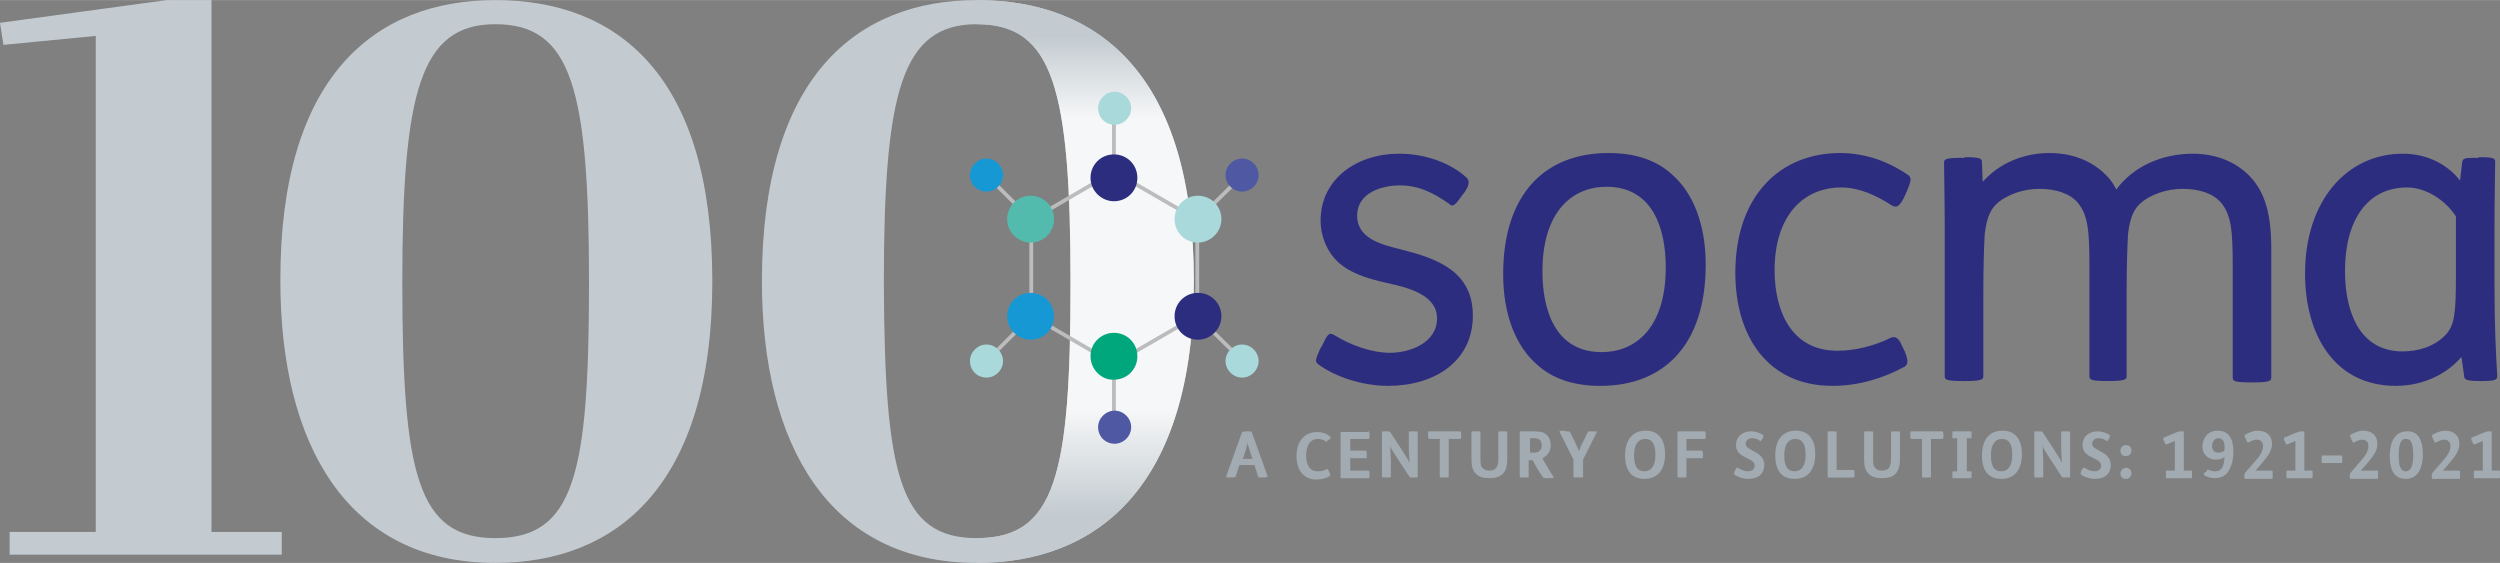
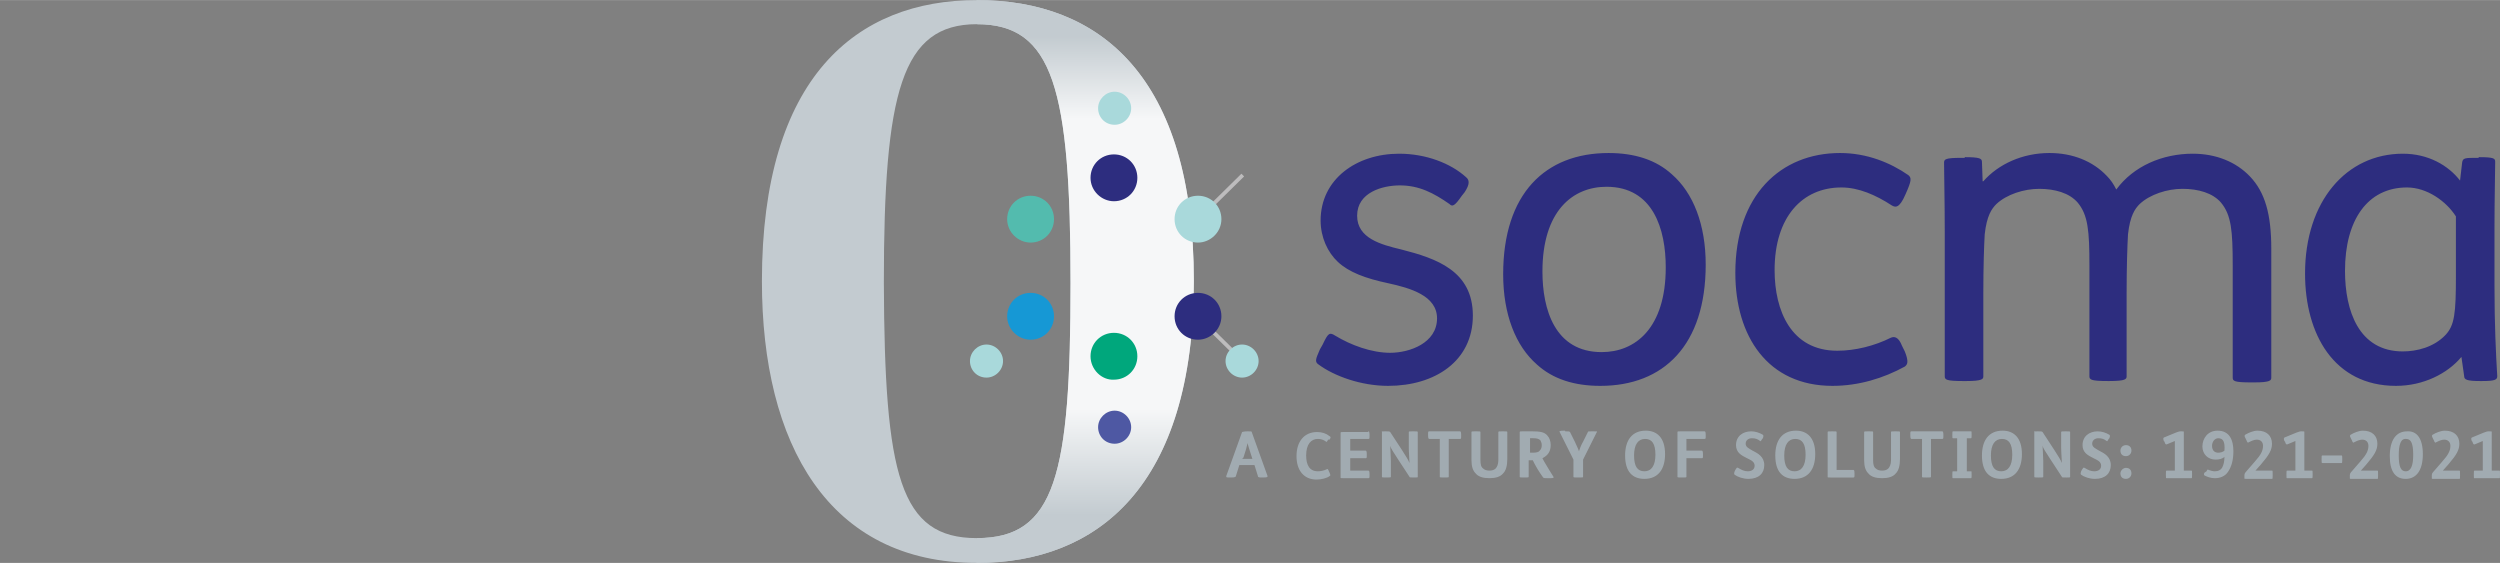
<svg xmlns="http://www.w3.org/2000/svg" height="563" viewBox="0 0 362.9 81.7" width="2500">
  <rect x="0" y="0" width="362.9" height="81.7" fill="#808080" stroke="none" />
  <linearGradient id="a" gradientUnits="userSpaceOnUse" x1="157.576" x2="157.576" y1="81.631">
    <stop offset=".084" stop-color="#c3cbd0" />
    <stop offset=".273" stop-color="#f6f7f8" />
    <stop offset=".789" stop-color="#f6f7f8" />
    <stop offset=".935" stop-color="#c3cbd0" />
  </linearGradient>
  <path d="m141.8 0c17.8 0 31.5 11 31.5 40.8s-14 40.9-31.5 40.9c-21.5 0-31.2-17.2-31.2-40.9 0-29.6 13.7-40.8 31.2-40.8zm0 78.1c11.4 0 13.6-9.1 13.6-37 0-28.2-2.5-37.6-13.6-37.6-10.9 0-13.5 9.8-13.5 37.5.1 28 2.3 37.1 13.5 37.1z" fill="#c3cbd0" />
  <path d="m141.8 78.1c11.4 0 13.6-9.1 13.6-37 0-28.2-2.5-37.6-13.6-37.6v-3.5c17.8 0 31.5 11 31.5 40.8s-14 40.9-31.5 40.9z" fill="url(#a)" />
  <path d="m212.2 28.4c-1.1 1.6-1.4 1.6-1.8 1.2-2.3-1.6-4.4-2.7-7.2-2.7-2.5 0-6.2 1-6.2 4.4 0 3.3 3.5 4.2 6.4 4.9 5.1 1.3 10.4 3.1 10.4 9.6 0 6.6-5.5 10.2-12.3 10.2-3.9 0-7.8-1.4-10.1-3.1-.6-.4-.4-.8.2-2.2l.4-.7c.8-1.7 1-1.8 1.8-1.3 2.3 1.4 5.3 2.5 8 2.5 2.8 0 6.8-1.4 6.8-5 0-3.3-3.9-4.4-7.1-5.1-3.3-.7-5.7-1.6-7.3-3.1-1.5-1.4-2.5-3.6-2.5-6 0-6 5.2-9.7 11.4-9.7 3.9 0 7.5 1.4 9.7 3.4.5.4.6 1-.2 2.2zm30.5-3.1c3.1 2.7 4.9 7.3 4.9 13.1 0 11.7-6.1 17.6-15.3 17.6-3.8 0-6.9-1-9.2-3.1-3.1-2.7-4.9-7.3-4.9-13.1 0-11.7 6.1-17.6 15.3-17.6 3.8 0 6.9 1 9.2 3.1zm-18.8 14.1c0 5.5 1.8 11.7 8.6 11.7 4.9 0 9.3-3.5 9.3-12.3 0-5.5-1.8-11.7-8.6-11.7-4.9 0-9.3 3.5-9.3 12.3zm52.6 11.6c.6 1.5.4 1.9 0 2.2-3.1 1.7-6.7 2.8-10.5 2.8-9.4 0-14.1-7.2-14.1-16.4 0-11.3 6.6-17.4 15.2-17.4 3.9 0 7.3 1.4 9.9 3.2.5.4.5.8-.4 2.8-.9 2.1-1.5 1.9-2 1.6-2.3-1.5-4.8-2.6-7.3-2.6-5.7 0-9.7 4.3-9.7 12 0 5.9 2.4 11.7 9.1 11.7 2.6 0 5.4-.7 7.8-1.9.5-.2 1.1-.1 1.6 1.2zm8.7-28.2c2.2 0 2.5.2 2.5.7l.1 2.8h.1c2.2-2.5 5.7-4.1 9.6-4.1 3.4 0 6.3 1.2 8.3 3.3.6.6 1 1.2 1.4 2 2.5-3.4 6.7-5.2 11.1-5.2 3.4 0 6.3 1.2 8.3 3.3 2.2 2.3 3.1 5.5 3.1 10.5v18.7c0 .4-.1.7-2.5.7h-.4c-2.5 0-2.7-.2-2.7-.7v-16.3c0-5-.2-7.3-1.7-9.1-1.2-1.4-3.3-2-5.6-2-2.2 0-4.7.8-6.2 2.2-.7.7-1.4 1.7-1.7 4.4-.1 1.7-.2 4.9-.2 8.4v12.2c0 .4-.1.7-2.5.7h-.2c-2.5 0-2.7-.2-2.7-.7v-16.1c0-5-.2-7.3-1.7-9.1-1.2-1.4-3.3-2-5.6-2-2.2 0-4.7.8-6.2 2.2-.7.7-1.4 1.7-1.7 4.4-.1 1.7-.2 4.9-.2 8.4v12.2c0 .4-.1.7-2.5.7h-.4c-2.5 0-2.7-.2-2.7-.7v-21c0-4.2-.1-8.5-.1-10 0-.5.2-.7 2.5-.7h.5zm74.6 0c2.3 0 2.4.2 2.4.7 0 1.5-.1 5.4-.1 9.4v8.6c0 5.7.2 9.7.4 13.1 0 .5-.3.7-2.2.7h-.3c-1.9 0-2.3-.2-2.3-.7l-.4-2.8c-2 2.4-5.5 4.2-9.5 4.2-9 0-13.2-7.5-13.2-16.3 0-10.5 6-17.4 14.2-17.4 3.7 0 6.6 1.7 8.3 3.9l.3-2.6c.1-.7.4-.7 2.2-.7h.2zm-3.3 8.6c-1.4-2.2-4.2-4.2-7.1-4.2-5.7 0-9 4.7-9 12.1 0 5.8 2 11.7 8.4 11.7 2 0 4.5-.6 6.2-2.4 1.3-1.4 1.5-3.1 1.5-8.5z" fill="#2d2d7f" />
-   <path d="m161.7 62.2v-9.4m0-27.9v-9.4m-12 16.4v13.9l12 7 12.1-7v-13.9l-12.1-7zm0 0-6.5-6.5m6.5 20.5-6.5 6.5" fill="none" stroke="#bdbcbd" stroke-miterlimit="10" stroke-width=".554" />
  <path d="m146.2 45.9c0-1.9 1.5-3.4 3.4-3.4s3.4 1.5 3.4 3.4-1.5 3.4-3.4 3.4c-1.8 0-3.4-1.5-3.4-3.4" fill="#1698d5" />
  <path d="m146.2 31.8c0-1.9 1.5-3.4 3.4-3.4s3.4 1.5 3.4 3.4-1.5 3.4-3.4 3.4c-1.8 0-3.4-1.5-3.4-3.4" fill="#53bbae" />
  <path d="m158.3 51.7c0-1.9 1.5-3.4 3.4-3.4s3.4 1.5 3.4 3.4-1.5 3.4-3.4 3.4c-1.8.1-3.4-1.5-3.4-3.4" fill="#00a77c" />
  <path d="m158.3 25.8c0-1.9 1.5-3.4 3.4-3.4s3.4 1.5 3.4 3.4-1.5 3.4-3.4 3.4c-1.8 0-3.4-1.5-3.4-3.4" fill="#2d2d7f" />
  <path d="m159.4 15.7c0-1.3 1.1-2.4 2.4-2.4s2.4 1.1 2.4 2.4-1.1 2.4-2.4 2.4c-1.4 0-2.4-1.1-2.4-2.4" fill="#a9d9db" />
  <path d="m159.4 62c0-1.3 1.1-2.4 2.4-2.4s2.4 1.1 2.4 2.4-1.1 2.4-2.4 2.4c-1.4 0-2.4-1.1-2.4-2.4" fill="#4e58a3" />
-   <path d="m140.8 25.4c0-1.3 1.1-2.4 2.4-2.4s2.4 1.1 2.4 2.4-1.1 2.4-2.4 2.4c-1.4 0-2.4-1.1-2.4-2.4" fill="#1698d5" />
  <path d="m140.8 52.4c0-1.3 1.1-2.4 2.4-2.4s2.4 1.1 2.4 2.4-1.1 2.4-2.4 2.4c-1.4 0-2.4-1.1-2.4-2.4" fill="#a9d9db" />
  <path d="m173.8 31.9 6.6-6.5m-6.6 20.5 6.6 6.5" fill="none" stroke="#bdbcbd" stroke-miterlimit="10" stroke-width=".554" />
  <path d="m177.3 45.9c0-1.9-1.5-3.4-3.4-3.4s-3.4 1.5-3.4 3.4 1.5 3.4 3.4 3.4c1.8 0 3.4-1.5 3.4-3.4" fill="#2d2d7f" />
  <path d="m177.3 31.8c0-1.9-1.5-3.4-3.4-3.4s-3.4 1.5-3.4 3.4 1.5 3.4 3.4 3.4c1.8 0 3.4-1.5 3.4-3.4" fill="#a9d9db" />
-   <path d="m182.7 25.4c0-1.3-1.1-2.4-2.4-2.4s-2.4 1.1-2.4 2.4 1.1 2.4 2.4 2.4 2.4-1.1 2.4-2.4" fill="#4e58a3" />
  <path d="m182.7 52.4c0-1.3-1.1-2.4-2.4-2.4s-2.4 1.1-2.4 2.4 1.1 2.4 2.4 2.4 2.4-1.1 2.4-2.4" fill="#a9d9db" />
  <path d="m181.1 62.6c.5 0 .6 0 .6.1l2.3 6.4c0 .1 0 .2-.6.2h-.1c-.5 0-.7 0-.7-.2l-.5-1.6h-2.2l-.5 1.6c0 .1-.1.2-.7.2h-.1c-.6 0-.6 0-.6-.2l2.3-6.4c.1 0 .2-.1.8-.1zm-.8 4h1.5l-.1-.3c-.3-1-.5-1.5-.6-2-.1.5-.3 1.2-.6 2.1zm12.5-2.8c-.2.3-.2.4-.3.3-.4-.3-.8-.4-1.2-.4-1 0-1.7.8-1.7 2.4 0 1.4.5 2.3 1.7 2.3.4 0 .9-.1 1.3-.3.1-.1.2 0 .3.3l.1.2c.1.3.2.4 0 .5-.4.3-1.2.5-1.9.5-1.8 0-2.9-1.3-2.9-3.4s1.1-3.5 3-3.5c.7 0 1.3.2 1.8.6.2.1.2.2 0 .5zm5.8-1.2c.1 0 .2 0 .2.5v.1c0 .5 0 .5-.2.5h-2.6v1.7h2.2c.1 0 .2 0 .2.5v.1c0 .5 0 .5-.2.5h-2.2v1.8h2.6c.1 0 .2 0 .2.5v.1c0 .5 0 .5-.2.5h-3.6c-.4 0-.4 0-.4-.1v-6.5c0-.1.1-.1.4-.1h3.6zm2.5 0c.5 0 .6 0 .7.1l1.7 2.6c.7 1.1.9 1.4 1.1 1.9 0-.5-.1-1.5-.1-2.2v-2.3c0-.1.1-.1.6-.1h.1c.5 0 .6 0 .6.1v6.5c0 .1 0 .1-.5.1h-.1c-.5 0-.6 0-.6-.1l-1.7-2.6c-.7-1.1-1-1.5-1.1-1.9 0 .4.1 1.5.1 2.2v2.3c0 .1-.1.1-.6.1h-.1c-.5 0-.6 0-.6-.1v-6.5c-.1-.1 0-.1.5-.1zm10.8 0c.1 0 .2 0 .2.5v.1c0 .5 0 .5-.2.5h-1.6v5.5c0 .1-.1.1-.6.1h-.1c-.5 0-.6 0-.6-.1v-5.5h-1.5c-.1 0-.2 0-.2-.5v-.1c0-.5 0-.5.2-.5zm2.4 0c.5 0 .6 0 .6.1v4.1c0 .6.1 1 .4 1.2.2.2.5.3.9.3s.7-.1.9-.3.4-.6.4-1.2v-4.1c0-.1.1-.1.6-.1h.1c.5 0 .6 0 .6.1v3.9c0 1-.2 1.7-.6 2.1-.4.5-1.1.7-2 .7s-1.6-.2-2-.7c-.4-.4-.6-1-.6-1.9v-4.1c0-.1.1-.1.6-.1zm8.1 0c1.1 0 1.8.1 2.2.6.3.3.5.8.5 1.4 0 .9-.4 1.5-1.2 1.9l.2.4c.6 1 1 1.7 1.4 2.3.1.1 0 .2-.4.2h-.5c-.3 0-.5 0-.6-.1-.2-.3-.6-.8-1.2-1.9l-.3-.6h-.6v2.4c0 .1-.1.1-.6.1h-.1c-.5 0-.6 0-.6-.1v-6.5c0-.1.1-.1.4-.1zm-.3 3.1h.5c.4 0 .8-.1.9-.3.2-.2.3-.4.3-.8 0-.3-.1-.5-.2-.7-.2-.2-.5-.3-1-.3h-.5zm5.1-3.1c.5 0 .6 0 .7.1l.7 1.4c.2.5.5 1 .6 1.4.1-.3.3-.9.6-1.4l.7-1.4c0-.1.1-.1.6-.1h.2c.5 0 .6 0 .5.1l-2 4v2.5c0 .1-.1.1-.6.1h-.2c-.5 0-.6 0-.6-.1v-2.5l-2-4c-.1-.1 0-.2.6-.2h.2zm14.5 3.3c0 2.2-1 3.6-3 3.6-1.7 0-2.8-1-2.8-3.4 0-2.2 1-3.6 3-3.6 1.6 0 2.8 1 2.8 3.4zm-4.5.2c0 1.6.5 2.3 1.5 2.3s1.6-.8 1.6-2.4-.5-2.3-1.5-2.3-1.6.8-1.6 2.4zm10.2-3.5c.1 0 .2 0 .2.5v.1c0 .5 0 .5-.2.5h-2.6v1.7h2.2c.1 0 .2 0 .2.5v.1c0 .5 0 .5-.2.5h-2.2v2.7c0 .1-.1.1-.6.1h-.1c-.5 0-.6 0-.6-.1v-6.5c0-.1.1-.1.4-.1zm8.4 1.1c-.2.3-.2.4-.3.3-.4-.3-.7-.4-1.2-.4s-.9.3-.9.8.5.7 1 1c.8.4 1.7.9 1.7 2.1s-.8 2-2.3 2c-.8 0-1.6-.3-2-.6-.1-.1-.1-.2 0-.5l.1-.2c.2-.3.2-.4.4-.3.5.3.9.5 1.4.5.6 0 1-.3 1-.8 0-.6-.5-.8-1.1-1.1-.8-.4-1.6-.8-1.6-1.9 0-1.3 1-2 2.2-2 .6 0 1.2.2 1.7.5.1.1.1.2 0 .5zm7.7 2.2c0 2.2-1 3.6-3 3.6-1.7 0-2.8-1-2.8-3.4 0-2.2 1-3.6 3-3.6 1.6 0 2.8 1 2.8 3.4zm-4.5.2c0 1.6.5 2.3 1.5 2.3s1.6-.8 1.6-2.4-.5-2.3-1.5-2.3-1.6.8-1.6 2.4zm7-3.5c.5 0 .6 0 .6.1v5.5h2.4c.1 0 .2 0 .2.5v.1c0 .5 0 .5-.2.5h-3.3c-.4 0-.4 0-.4-.1v-6.5c0-.1.1-.1.6-.1zm5.3 0c.5 0 .6 0 .6.1v4.1c0 .6.1 1 .4 1.2.2.2.5.3.9.3s.7-.1.9-.3.4-.6.4-1.2v-4.1c0-.1.1-.1.6-.1h.1c.5 0 .6 0 .6.1v3.9c0 1-.2 1.7-.6 2.1-.4.5-1.1.7-2 .7s-1.6-.2-2-.7c-.4-.4-.6-1-.6-1.9v-4.1c0-.1.1-.1.6-.1zm10.6 0c.1 0 .2 0 .2.5v.1c0 .5 0 .5-.2.5h-1.6v5.5c0 .1-.1.1-.6.1h-.1c-.5 0-.6 0-.6-.1v-5.5h-1.5c-.1 0-.2 0-.2-.5v-.1c0-.5 0-.5.2-.5zm4.2 0c.1 0 .1 0 .1.5 0 .4 0 .5-.1.5h-.6v4.8h.6c.1 0 .1 0 .1.5 0 .4 0 .5-.1.5h-2.6c-.1 0-.1 0-.1-.5 0-.4 0-.5.1-.5h.6v-4.8h-.6c-.1 0-.1 0-.1-.5 0-.4 0-.5.1-.5zm7.4 3.3c0 2.2-1 3.6-3 3.6-1.7 0-2.8-1-2.8-3.4 0-2.2 1-3.6 3-3.6 1.6 0 2.8 1 2.8 3.4zm-4.5.2c0 1.6.5 2.3 1.5 2.3s1.6-.8 1.6-2.4-.5-2.3-1.5-2.3-1.6.8-1.6 2.4zm6.8-3.5c.5 0 .6 0 .7.1l1.7 2.6c.7 1.1.9 1.4 1.1 1.9 0-.5-.1-1.5-.1-2.2v-2.3c0-.1.1-.1.6-.1h.1c.5 0 .6 0 .6.1v6.5c0 .1 0 .1-.5.1h-.1c-.5 0-.6 0-.6-.1l-1.7-2.6c-.7-1.1-1-1.5-1.1-1.9 0 .4.1 1.5.1 2.2v2.3c0 .1-.1.1-.6.1h-.1c-.5 0-.6 0-.6-.1v-6.5c-.1-.1-.1-.1.5-.1zm10.3 1.1c-.2.3-.2.4-.3.3-.4-.3-.7-.4-1.2-.4s-.9.3-.9.8.5.7 1 1c.8.4 1.7.9 1.7 2.1s-.8 2-2.3 2c-.8 0-1.6-.3-2-.6-.1-.1-.1-.2 0-.5l.1-.2c.2-.3.2-.4.4-.3.5.3.9.5 1.4.5.6 0 1-.3 1-.8 0-.6-.5-.8-1.1-1.1-.8-.4-1.6-.8-1.6-1.9 0-1.3 1-2 2.2-2 .6 0 1.2.2 1.7.5.1.1.1.2 0 .5zm2.5.9c.5 0 .8.3.8.8 0 .4-.3.8-.8.8s-.8-.3-.8-.8.4-.8.8-.8zm0 3.3c.5 0 .8.3.8.8 0 .4-.3.8-.8.8s-.8-.3-.8-.8c0-.4.4-.8.8-.8zm7.2-5.1c.3-.1.5-.2.7-.2h.2c.3 0 .3 0 .3.1v5.6h1.1c.1 0 .1 0 .1.5v.1c0 .4 0 .5-.1.5h-3.6c-.1 0-.1 0-.1-.5v-.1c0-.4 0-.5.1-.5h1.2v-4.3l-1.2.5c-.1 0-.2 0-.3-.4l-.1-.1c-.1-.3-.1-.4 0-.5zm4.5 5.6c.1-.3.2-.3.3-.2.3.1.6.2.9.2.5 0 .9-.2 1.1-.6s.3-.9.3-1.5c-.3.3-.8.4-1.3.4-1.1 0-1.9-.8-1.9-1.9 0-1.2.8-2.3 2.2-2.3 1.7 0 2.3 1.3 2.3 3 0 1.3-.3 2.3-.8 3-.4.6-1.1.9-1.9.9-.6 0-1.1-.2-1.5-.4-.1-.1-.1-.2 0-.4zm1.7-4.8c-.5 0-.9.5-.9 1.1 0 .7.4 1 .9 1 .3 0 .7-.1.9-.3.1-1.3-.2-1.8-.9-1.8zm3.9-.1c-.1-.2-.1-.3 0-.4.5-.3 1.2-.6 1.8-.6 1.3 0 2.1.7 2.1 1.9 0 .9-.4 1.6-1.6 3l-.8.9h2.4c.1 0 .1 0 .1.5v.2c0 .4 0 .5-.1.5h-3.6c-.4 0-.4 0-.4-.1v-.3c0-.2 0-.4.2-.6l1.3-1.5c.9-1 1.2-1.6 1.2-2.3 0-.6-.4-.9-.9-.9-.4 0-.8.2-1.2.4-.1.1-.2 0-.3-.3zm7.4-.7c.3-.1.5-.2.7-.2h.2c.3 0 .3 0 .3.1v5.6h1.1c.1 0 .1 0 .1.5v.1c0 .4 0 .5-.1.5h-3.6c-.1 0-.1 0-.1-.5v-.1c0-.4 0-.5.1-.5h1.2v-4.3l-1.2.5c-.1 0-.2 0-.3-.4l-.1-.1c-.1-.3-.1-.4 0-.5zm6.6 3.3c.1 0 .1.1.1.5v.1c0 .4 0 .5-.1.5h-2.8c-.1 0-.1-.1-.1-.5v-.1c0-.4 0-.5.1-.5zm1.3-2.6c-.1-.2-.1-.3 0-.4.5-.3 1.2-.6 1.8-.6 1.3 0 2.1.7 2.1 1.9 0 .9-.4 1.6-1.6 3l-.8.9h2.4c.1 0 .1 0 .1.5v.2c0 .4 0 .5-.1.5h-3.6c-.4 0-.4 0-.4-.1v-.3c0-.2 0-.4.2-.6l1.3-1.5c.9-1 1.2-1.6 1.2-2.3 0-.6-.4-.9-.9-.9-.4 0-.8.2-1.2.4-.1.1-.2 0-.3-.3zm10.5 2.4c0 2.3-.9 3.6-2.5 3.6-1.5 0-2.3-1.1-2.3-3.3 0-2.3.9-3.6 2.5-3.6 1.4-.1 2.3 1 2.3 3.3zm-3.5.2c0 1.6.3 2.3 1 2.3.8 0 1.1-.9 1.1-2.4 0-1.6-.3-2.3-1-2.3-.8-.1-1.1.8-1.1 2.4zm4.9-2.6c-.1-.2-.1-.3 0-.4.5-.3 1.2-.6 1.8-.6 1.3 0 2.1.7 2.1 1.9 0 .9-.4 1.6-1.6 3l-.8.9h2.4c.1 0 .1 0 .1.5v.2c0 .4 0 .5-.1.5h-3.6c-.4 0-.4 0-.4-.1v-.3c0-.2 0-.4.2-.6l1.3-1.5c.9-1 1.2-1.6 1.2-2.3 0-.6-.4-.9-.9-.9-.4 0-.8.2-1.2.4-.1.1-.2 0-.3-.3zm7.4-.7c.3-.1.5-.2.7-.2h.2c.3 0 .3 0 .3.1v5.6h1.1c.1 0 .1 0 .1.5v.1c0 .4 0 .5-.1.5h-3.6c-.1 0-.1 0-.1-.5v-.1c0-.4 0-.5.1-.5h1.2v-4.3l-1.2.5c-.1 0-.2 0-.3-.4l-.1-.1c-.1-.3-.1-.4 0-.5z" fill="#a1abb1" />
-   <path d="m.5 6.5-.5-3.2 24.2-3.3h6.5v77.2h10.2v3.3h-39.5v-3.3h12.5v-72zm71.4-6.5c17.8 0 31.5 11 31.5 40.8s-14 40.9-31.5 40.9c-21.5 0-31.2-17.2-31.2-40.9-.1-29.6 13.6-40.8 31.2-40.8zm0 78.1c11.4 0 13.6-9.1 13.6-37 0-28.2-2.5-37.6-13.6-37.6-10.9 0-13.5 9.9-13.5 37.5 0 28 2.3 37.1 13.5 37.1z" fill="#c3cbd0" />
</svg>